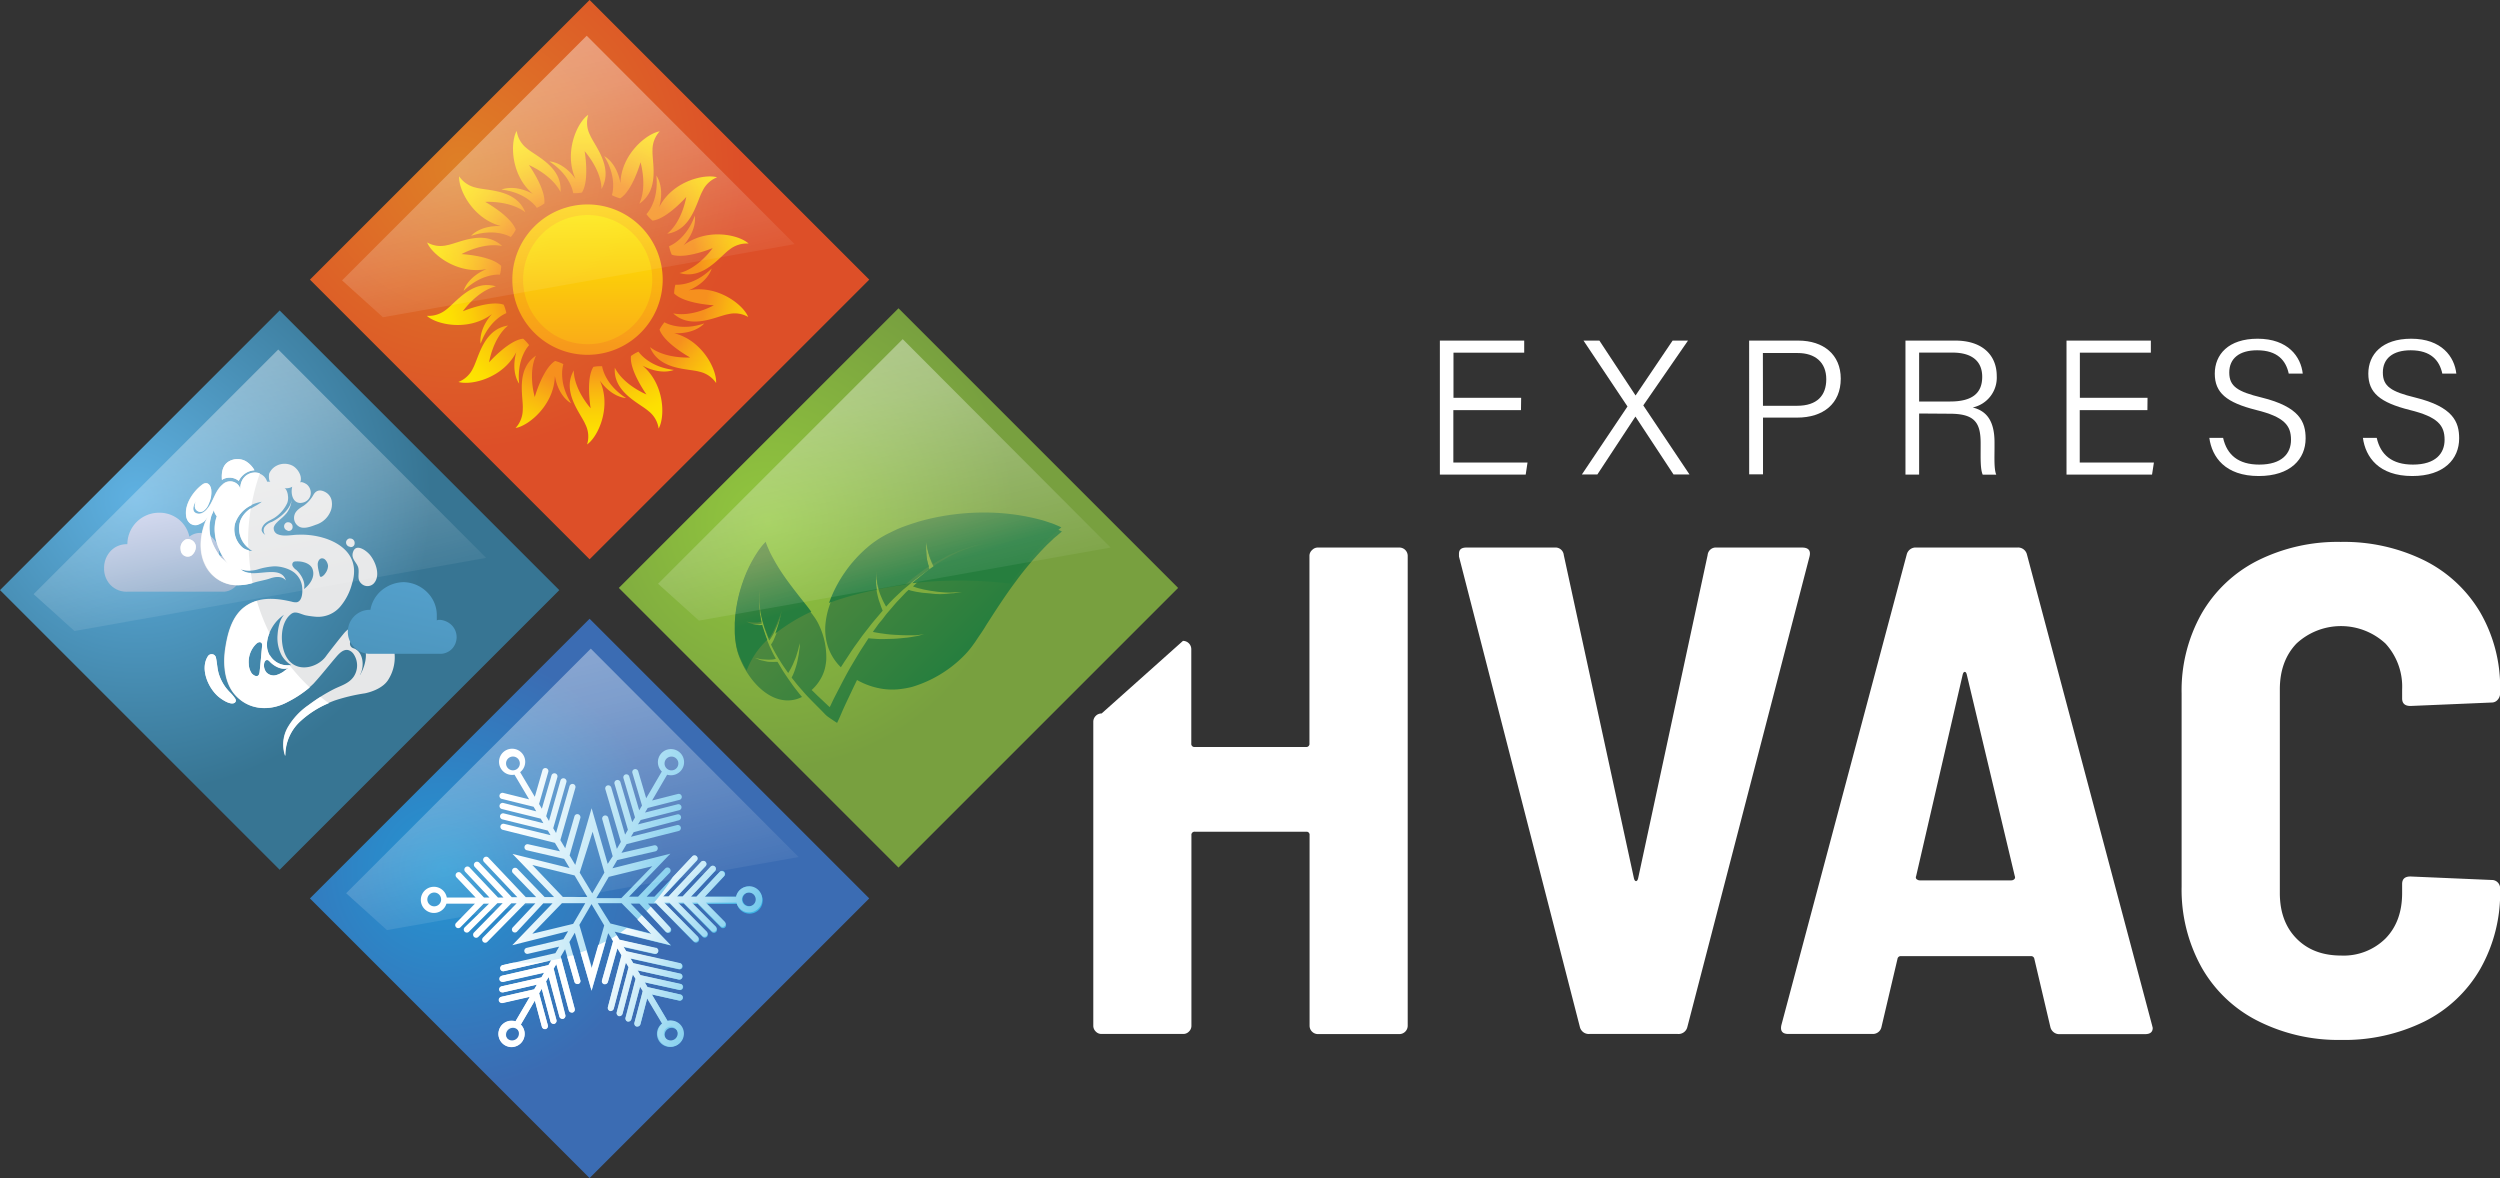
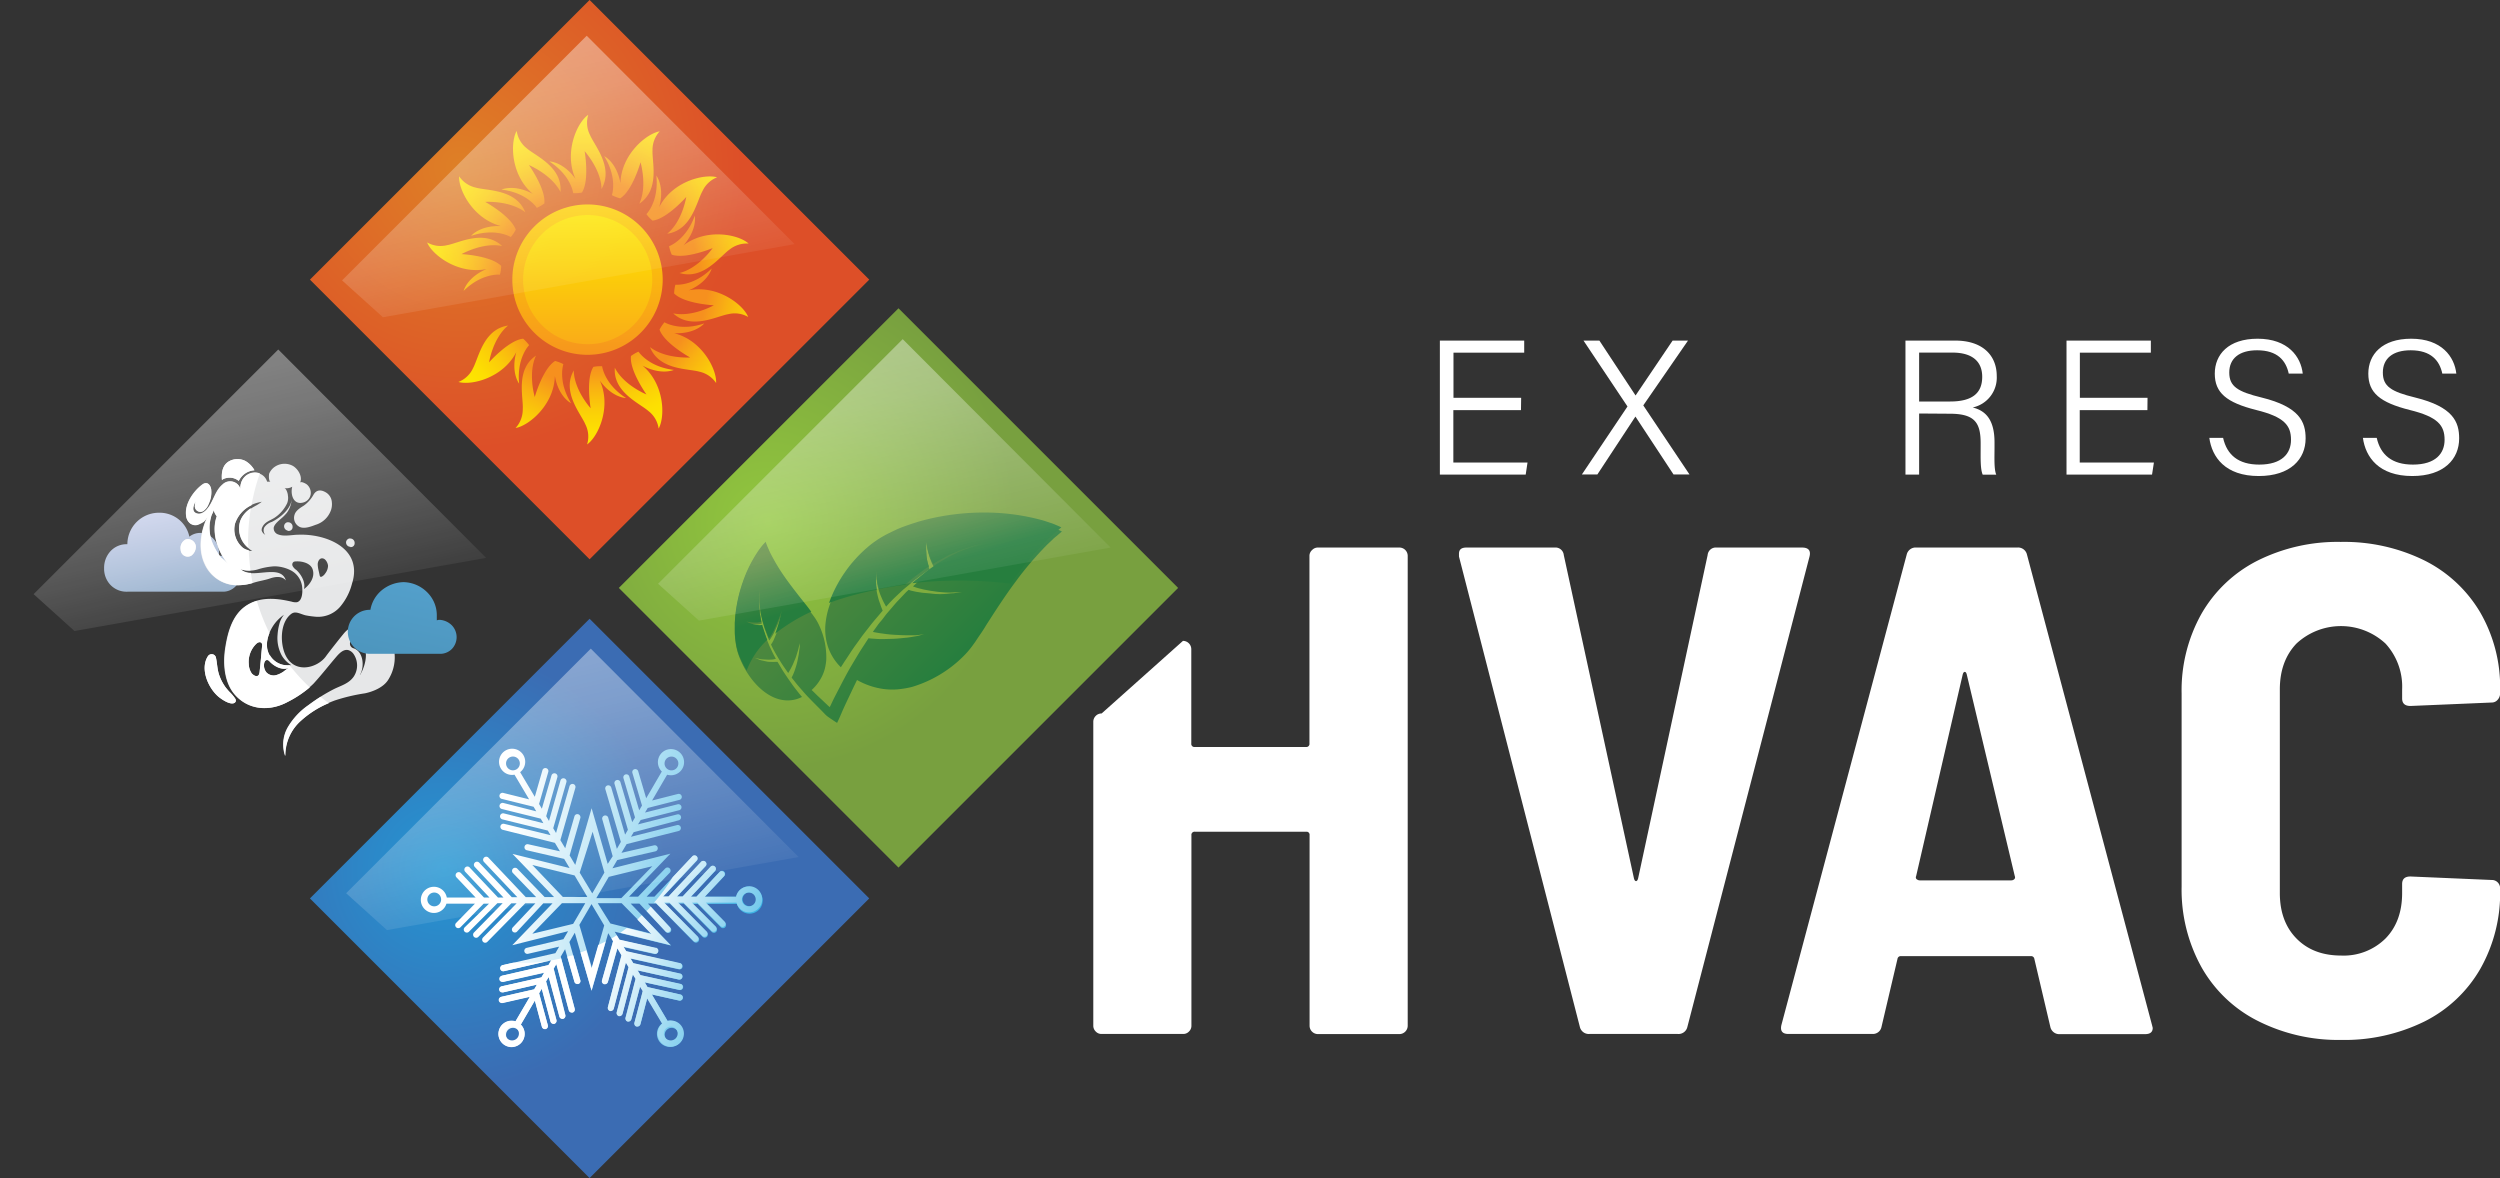
<svg xmlns="http://www.w3.org/2000/svg" xmlns:xlink="http://www.w3.org/1999/xlink" id="Layer_1" data-name="Layer 1" viewBox="0 0 572.97 270">
  <rect x="0" y="0" width="572.97" height="270" fill="#333333" stroke="none" />
  <defs>
    <style>.cls-1{fill:url(#radial-gradient);}.cls-2{fill:url(#radial-gradient-2);}.cls-3{fill:url(#radial-gradient-3);}.cls-4{fill:url(#radial-gradient-4);}.cls-5{fill:#fff;}.cls-6{fill:url(#linear-gradient);}.cls-7{fill:url(#linear-gradient-2);}.cls-8{fill:url(#linear-gradient-3);}.cls-9{fill:url(#linear-gradient-4);}.cls-10{fill:url(#linear-gradient-5);}.cls-11{fill:url(#linear-gradient-6);}.cls-12{fill:url(#linear-gradient-7);}.cls-13{fill:url(#linear-gradient-8);}.cls-14{fill:url(#linear-gradient-9);}.cls-15{fill:url(#linear-gradient-10);}.cls-16{fill:url(#linear-gradient-11);}.cls-17{fill:url(#linear-gradient-12);}.cls-18{fill:url(#linear-gradient-13);}.cls-19{fill:url(#linear-gradient-14);}.cls-20{fill:url(#linear-gradient-15);}.cls-21{fill:url(#linear-gradient-16);}.cls-22{fill:url(#linear-gradient-17);}.cls-23{fill:url(#linear-gradient-18);}.cls-24{fill:url(#linear-gradient-19);}.cls-25{fill:#e6e7e8;}.cls-26{fill:url(#linear-gradient-20);}.cls-27{fill:url(#linear-gradient-21);}.cls-28{fill:url(#linear-gradient-22);}.cls-29{fill:url(#linear-gradient-23);}.cls-30{fill:url(#linear-gradient-24);}.cls-31{fill:url(#linear-gradient-25);}.cls-32{fill:url(#linear-gradient-26);}.cls-33{fill:url(#linear-gradient-27);}.cls-34{fill:url(#linear-gradient-28);}.cls-35{fill:url(#linear-gradient-29);}.cls-36{fill:url(#linear-gradient-30);}.cls-37{fill:url(#linear-gradient-31);}.cls-38{fill:url(#linear-gradient-32);}.cls-39{fill:url(#linear-gradient-33);}</style>
    <radialGradient id="radial-gradient" cx="101.4" cy="-635.51" r="50.57" gradientTransform="matrix(0.71, 0.71, 0.71, -0.71, 495.48, -345.55)" gradientUnits="userSpaceOnUse">
      <stop offset="0" stop-color="#2496d3" />
      <stop offset="1" stop-color="#3b6cb3" />
    </radialGradient>
    <radialGradient id="radial-gradient-2" cx="31.14" cy="-550.84" r="67.31" gradientTransform="matrix(0.71, 0.71, 0.71, -0.71, 424.72, -316.02)" gradientUnits="userSpaceOnUse">
      <stop offset="0" stop-color="#5fb1e2" />
      <stop offset="1" stop-color="#377593" />
    </radialGradient>
    <radialGradient id="radial-gradient-3" cx="175.27" cy="-556.25" r="56.58" gradientTransform="matrix(0.71, 0.71, 0.71, -0.71, 465.9, -416.45)" gradientUnits="userSpaceOnUse">
      <stop offset="0" stop-color="#92c73e" />
      <stop offset="1" stop-color="#78a03f" />
    </radialGradient>
    <radialGradient id="radial-gradient-4" cx="105" cy="-475.17" r="64.38" gradientTransform="matrix(0.71, 0.71, 0.71, -0.71, 395.2, -387.08)" gradientUnits="userSpaceOnUse">
      <stop offset="0" stop-color="#de8026" />
      <stop offset="1" stop-color="#dd4f28" />
    </radialGradient>
    <linearGradient id="linear-gradient" x1="134.65" y1="-485.71" x2="134.65" y2="-520.1" gradientTransform="matrix(1, 0, 0, -1, 0, -438.84)" gradientUnits="userSpaceOnUse">
      <stop offset="0" stop-color="#fdd106" />
      <stop offset="0.34" stop-color="#fbc00c" />
      <stop offset="1" stop-color="#f7961d" />
    </linearGradient>
    <linearGradient id="linear-gradient-2" x1="134.69" y1="-488.14" x2="134.69" y2="-517.74" gradientTransform="matrix(1, 0, 0, -1, 0, -438.84)" gradientUnits="userSpaceOnUse">
      <stop offset="0" stop-color="#fde500" />
      <stop offset="0.35" stop-color="#fcd407" />
      <stop offset="1" stop-color="#faac18" />
    </linearGradient>
    <linearGradient id="linear-gradient-3" x1="132.33" y1="-465.16" x2="132.33" y2="-483.1" gradientTransform="matrix(1, 0, 0, -1, 0, -438.84)" gradientUnits="userSpaceOnUse">
      <stop offset="0" stop-color="#fde500" />
      <stop offset="0.19" stop-color="#fddf02" />
      <stop offset="0.44" stop-color="#fbce08" />
      <stop offset="0.72" stop-color="#f9b212" />
      <stop offset="1" stop-color="#f6901e" />
    </linearGradient>
    <linearGradient id="linear-gradient-4" x1="1299.8" y1="-527.5" x2="1299.8" y2="-545.42" gradientTransform="matrix(-1, 0, 0, 1, 1436.84, 629.36)" xlink:href="#linear-gradient-3" />
    <linearGradient id="linear-gradient-5" x1="165.08" y1="-203.1" x2="165.08" y2="-221.03" gradientTransform="matrix(0.9, -0.43, -0.43, -0.9, -120.64, -80.2)" xlink:href="#linear-gradient-3" />
    <linearGradient id="linear-gradient-6" x1="1266.49" y1="-789.15" x2="1266.49" y2="-807.08" gradientTransform="matrix(-0.9, 0.43, 0.43, 0.9, 1636.63, 258.6)" xlink:href="#linear-gradient-3" />
    <linearGradient id="linear-gradient-7" x1="309.15" y1="18.43" x2="309.15" y2="0.5" gradientTransform="matrix(0.62, -0.78, -0.78, -0.62, -74.65, 295.59)" xlink:href="#linear-gradient-3" />
    <linearGradient id="linear-gradient-8" x1="1123.71" y1="-1010.99" x2="1123.71" y2="-1028.91" gradientTransform="matrix(-0.62, 0.78, 0.78, 0.62, 1656.7, -162.45)" xlink:href="#linear-gradient-3" />
    <linearGradient id="linear-gradient-9" x1="534.26" y1="155.55" x2="534.26" y2="137.62" gradientTransform="matrix(0.22, -0.97, -0.97, -0.22, 129.99, 613.46)" xlink:href="#linear-gradient-3" />
    <linearGradient id="linear-gradient-10" x1="898.15" y1="-1148.73" x2="898.15" y2="-1166.66" gradientTransform="matrix(-0.22, 0.97, 0.97, 0.22, 1491.94, -549.75)" xlink:href="#linear-gradient-3" />
    <linearGradient id="linear-gradient-11" x1="797.2" y1="181.8" x2="797.2" y2="163.87" gradientTransform="matrix(-0.22, -0.97, -0.97, 0.22, 452.97, 811.57)" xlink:href="#linear-gradient-3" />
    <linearGradient id="linear-gradient-12" x1="635.6" y1="-1174.68" x2="635.6" y2="-1192.6" gradientTransform="matrix(0.22, 0.97, 0.97, -0.22, 1174.76, -827.73)" xlink:href="#linear-gradient-3" />
    <linearGradient id="linear-gradient-13" x1="1044.71" y1="91.12" x2="1044.71" y2="73.2" gradientTransform="matrix(-0.62, -0.78, -0.78, 0.62, 829.17, 849.54)" xlink:href="#linear-gradient-3" />
    <linearGradient id="linear-gradient-14" x1="387.24" y1="-1084.3" x2="387.24" y2="-1102.23" gradientTransform="matrix(0.62, 0.78, 0.78, -0.62, 769.14, -940.17)" xlink:href="#linear-gradient-3" />
    <linearGradient id="linear-gradient-15" x1="1228.69" y1="-97.55" x2="1228.69" y2="-115.47" gradientTransform="matrix(-0.9, -0.43, -0.43, 0.9, 1185.18, 720.05)" xlink:href="#linear-gradient-3" />
    <linearGradient id="linear-gradient-16" x1="202.81" y1="-894.69" x2="202.81" y2="-912.62" gradientTransform="matrix(0.9, 0.43, 0.43, -0.9, 354.3, -865.01)" xlink:href="#linear-gradient-3" />
    <linearGradient id="linear-gradient-17" x1="115.75" y1="-642.92" x2="181.73" y2="-648.55" gradientTransform="matrix(1, 0, 0, -1, 0, -438.84)" gradientUnits="userSpaceOnUse">
      <stop offset="0" stop-color="#fff" />
      <stop offset="1" stop-color="#1ea8e0" />
    </linearGradient>
    <linearGradient id="linear-gradient-18" x1="184.49" y1="-554.32" x2="220.01" y2="-589.84" gradientTransform="matrix(1, 0, 0, -1, 0, -438.84)" gradientUnits="userSpaceOnUse">
      <stop offset="0" stop-color="#5e8c3e" />
      <stop offset="1" stop-color="#267e3e" />
    </linearGradient>
    <linearGradient id="linear-gradient-19" x1="37.1" y1="-556.13" x2="46.71" y2="-610.77" gradientTransform="matrix(1, 0, 0, -1, 0, -438.84)" gradientUnits="userSpaceOnUse">
      <stop offset="0" stop-color="#c4cce8" />
      <stop offset="1" stop-color="#377593" />
    </linearGradient>
    <linearGradient id="linear-gradient-20" x1="101.38" y1="-541.13" x2="78.41" y2="-648.33" gradientTransform="matrix(1, 0, 0, -1, 0, -438.84)" xlink:href="#radial-gradient-2" />
    <linearGradient id="linear-gradient-21" x1="212.36" y1="-554.53" x2="216.56" y2="-568.04" xlink:href="#linear-gradient-18" />
    <linearGradient id="linear-gradient-22" x1="172.32" y1="-566.99" x2="176.53" y2="-580.5" xlink:href="#linear-gradient-18" />
    <linearGradient id="linear-gradient-23" x1="137.75" y1="-660.48" x2="178.95" y2="-678.95" xlink:href="#linear-gradient-17" />
    <linearGradient id="linear-gradient-24" x1="142.58" y1="-649.68" x2="183.8" y2="-668.15" xlink:href="#linear-gradient-17" />
    <linearGradient id="linear-gradient-25" x1="136.53" y1="-663.2" x2="177.74" y2="-681.66" xlink:href="#linear-gradient-17" />
    <linearGradient id="linear-gradient-26" x1="132.17" y1="-672.92" x2="173.38" y2="-691.38" xlink:href="#linear-gradient-17" />
    <linearGradient id="linear-gradient-27" x1="137.53" y1="-660.96" x2="178.74" y2="-679.43" xlink:href="#linear-gradient-17" />
    <linearGradient id="linear-gradient-28" x1="144.02" y1="-646.47" x2="185.24" y2="-664.93" xlink:href="#linear-gradient-17" />
    <linearGradient id="linear-gradient-29" x1="147.19" y1="-639.4" x2="188.4" y2="-657.87" xlink:href="#linear-gradient-17" />
    <linearGradient id="linear-gradient-30" x1="47.54" y1="-520.37" x2="66.06" y2="-598.16" gradientTransform="matrix(1, 0, 0, -1, 0, -438.84)" gradientUnits="userSpaceOnUse">
      <stop offset="0.01" stop-color="#fff" stop-opacity="0.4" />
      <stop offset="0.19" stop-color="#fff" stop-opacity="0.34" />
      <stop offset="0.54" stop-color="#fff" stop-opacity="0.17" />
      <stop offset="0.86" stop-color="#fff" stop-opacity="0" />
    </linearGradient>
    <linearGradient id="linear-gradient-31" x1="118.23" y1="-448.46" x2="136.75" y2="-526.25" xlink:href="#linear-gradient-30" />
    <linearGradient id="linear-gradient-32" x1="190.65" y1="-518" x2="209.18" y2="-595.79" xlink:href="#linear-gradient-30" />
    <linearGradient id="linear-gradient-33" x1="119.16" y1="-588.93" x2="137.68" y2="-666.72" xlink:href="#linear-gradient-30" />
  </defs>
  <rect class="cls-1" x="89.8" y="160.59" width="90.64" height="90.64" transform="translate(-106.02 155.85) rotate(-45)" />
-   <rect class="cls-2" x="18.77" y="89.93" width="90.64" height="90.64" transform="translate(-76.86 84.93) rotate(-45)" />
  <rect class="cls-3" x="160.6" y="89.43" width="90.64" height="90.64" transform="translate(-34.97 185.07) rotate(-45)" />
  <rect class="cls-4" x="89.81" y="18.77" width="90.64" height="90.64" transform="translate(-5.74 114.32) rotate(-45)" />
  <path class="cls-5" d="M348.59,94h-15.5v12h17l-.42,2.78H330V78.06h19.33v2.77H333.12V91.17h15.51Z" />
  <path class="cls-5" d="M383.55,108.74l-8.73-13.27h0l-8.72,13.27h-3.55L373,93.16l-10.08-15.1h3.64l8.29,12.58h0l8.49-12.58h3.53L376.62,92.91l10.59,15.83Z" />
-   <path class="cls-5" d="M400.88,78.06h11.27c5.77,0,9.73,3.21,9.73,8.72,0,5.73-4,8.93-10,8.93h-7.82v13h-3.17ZM404.05,93h7.81c4.62,0,6.7-2.37,6.7-6.09,0-3.94-2.64-6-6.53-6h-8Z" />
  <path class="cls-5" d="M439.84,94.77v14h-3.13V78.06h11.44c6.17,0,9.48,3.33,9.48,8.12a7,7,0,0,1-5.51,7.21c2.86.71,5,2.68,5,8v1.24c0,2.13-.14,4.93.4,6.16h-3.11c-.56-1.32-.47-3.75-.47-6.49v-.73c0-4.73-1.38-6.75-7.08-6.75Zm0-2.75h7.09c5.07,0,7.37-1.89,7.37-5.66,0-3.54-2.31-5.55-6.81-5.55h-7.65Z" />
  <path class="cls-5" d="M492.16,94H476.65v12h17l-.43,2.78h-19.6V78.06h19.33v2.77H476.68V91.17h15.51Z" />
  <path class="cls-5" d="M509.51,100.36c.87,3.9,3.51,6.12,8.28,6.12,5.24,0,7.28-2.58,7.28-5.68,0-3.3-1.53-5.25-8-6.84-6.81-1.72-9.47-3.95-9.47-8.33s3.12-8,9.82-8c7,0,9.92,4.16,10.34,8h-3.21c-.64-3-2.58-5.35-7.25-5.35-4.11,0-6.38,1.9-6.38,5.09s1.89,4.39,7.42,5.74c8.68,2.14,10.08,5.57,10.08,9.37,0,4.71-3.45,8.62-10.75,8.62-7.69,0-10.72-4.35-11.32-8.74Z" />
  <path class="cls-5" d="M544.72,100.36c.87,3.9,3.51,6.12,8.28,6.12,5.24,0,7.27-2.58,7.27-5.68,0-3.3-1.52-5.25-8-6.84-6.82-1.72-9.48-3.95-9.48-8.33s3.13-8,9.83-8c7,0,9.92,4.16,10.34,8h-3.21c-.64-3-2.59-5.35-7.25-5.35-4.11,0-6.38,1.9-6.38,5.09s1.89,4.39,7.42,5.74c8.68,2.14,10.07,5.57,10.07,9.37,0,4.71-3.45,8.62-10.74,8.62-7.69,0-10.72-4.35-11.32-8.74Z" />
  <path class="cls-5" d="M300.73,126.05a1.8,1.8,0,0,1,1.35-.56h18.63a1.91,1.91,0,0,1,1.92,1.91V235.09a1.92,1.92,0,0,1-1.92,1.91H302.05a1.92,1.92,0,0,1-1.91-1.91h0V191.43a.71.71,0,0,0-.59-.81H273.87a.73.73,0,0,0-.81.6.74.74,0,0,0,0,.21v43.63a1.8,1.8,0,0,1-.56,1.35,1.77,1.77,0,0,1-1.35.56H252.48a1.77,1.77,0,0,1-1.35-.56,1.84,1.84,0,0,1-.56-1.35V165.43a1.87,1.87,0,0,1,.56-1.35,1.8,1.8,0,0,1,1.35-.56l18.64-16.64a1.91,1.91,0,0,1,1.91,1.91h0V170.4a.71.71,0,0,0,.6.8.67.67,0,0,0,.2,0h25.48a.71.71,0,0,0,.8-.6.67.67,0,0,0,0-.2v-43A1.79,1.79,0,0,1,300.73,126.05Z" />
  <path class="cls-5" d="M362.09,235.38,334.38,127.55v-.63c0-1,.58-1.43,1.72-1.43h20.23a1.91,1.91,0,0,1,2.07,1.72l16.08,74.09c.11.42.27.64.48.64s.37-.22.48-.64l15.93-74.09a1.89,1.89,0,0,1,2.07-1.72H413c1.48,0,2.06.69,1.72,2.06l-28,107.83a2.08,2.08,0,0,1-2.23,1.59H364.32A2.1,2.1,0,0,1,362.09,235.38Z" />
  <path class="cls-5" d="M469.92,235.38l-3.67-15.61a.75.75,0,0,0-.79-.64H435.67a.75.75,0,0,0-.79.64l-3.67,15.61a2,2,0,0,1-2.07,1.59H409.87c-1.38,0-1.91-.69-1.59-2.06L437,127.08a2.1,2.1,0,0,1,2.23-1.59h23.09a2.09,2.09,0,0,1,2.23,1.59l28.67,107.86.16.64c0,.95-.59,1.43-1.73,1.43H472.17A2.1,2.1,0,0,1,469.92,235.38Zm-30.58-33.84a1,1,0,0,0,.63.23h21a1,1,0,0,0,.64-.23.6.6,0,0,0,.16-.72l-11-46.19c-.1-.42-.26-.64-.47-.64s-.38.22-.48.64l-10.67,46.19a.58.58,0,0,0,.16.72Z" />
  <path class="cls-5" d="M517.38,233.94a30.62,30.62,0,0,1-12.82-12.26A36.65,36.65,0,0,1,500,203.21V158.93a35.89,35.89,0,0,1,4.54-18.24,30.85,30.85,0,0,1,12.82-12.18,41,41,0,0,1,19.11-4.31,41.64,41.64,0,0,1,19.12,4.22,30.81,30.81,0,0,1,12.81,11.87A34.23,34.23,0,0,1,573,158.14v.79a2.23,2.23,0,0,1-.56,1.44,1.75,1.75,0,0,1-1.36.64l-18.63.79c-1.28,0-1.91-.59-1.91-1.72V158a14.59,14.59,0,0,0-3.82-10.51,15,15,0,0,0-20.39,0q-3.82,4-3.82,10.51v46.67q0,6.54,3.82,10.43t10.19,3.9a13.64,13.64,0,0,0,10.2-3.9q3.82-3.9,3.82-10.43V202.6c0-1.15.63-1.72,1.91-1.72l18.63.8a1.87,1.87,0,0,1,1.36.55,1.9,1.9,0,0,1,.56,1.35v.48a35.16,35.16,0,0,1-4.55,18,30.47,30.47,0,0,1-12.81,12.06,41.51,41.51,0,0,1-19.12,4.22A40.87,40.87,0,0,1,517.38,233.94Z" />
  <path class="cls-6" d="M151.88,64.09a17.23,17.23,0,1,1-17.23-17.23A17.22,17.22,0,0,1,151.88,64.09Z" />
  <path class="cls-7" d="M149.49,64.09a14.8,14.8,0,1,1-14.8-14.8,14.81,14.81,0,0,1,14.8,14.8Z" />
  <path class="cls-8" d="M135.2,30.89a6.1,6.1,0,0,1-.38-4.57C132.29,28,129.16,34.93,131.9,41c-2.91-4-6-4-6-4,5,3.22,5.47,7.28,5.47,7.28a9,9,0,0,0,2-.15c1.79-2.79.62-9.48.62-9.48s3.79,4.16,3.87,8.67C140.71,38.33,136.22,33.35,135.2,30.89Z" />
  <path class="cls-9" d="M134.17,97.29a6.09,6.09,0,0,1,.38,4.57c2.53-1.72,5.67-8.61,2.92-14.64,2.91,4,6,4,6,4-5-3.22-5.47-7.29-5.47-7.29a9,9,0,0,0-2,.15c-1.8,2.8-.63,9.48-.63,9.48s-3.79-4.15-3.87-8.66C128.67,89.86,133.15,94.81,134.17,97.29Z" />
  <path class="cls-10" d="M120.74,34a6.17,6.17,0,0,1-2.32-4c-1.52,2.68-1.37,10.21,3.72,14.45-4.31-2.32-7.19-1-7.19-1,5.89.72,8.09,4.19,8.09,4.19a9.28,9.28,0,0,0,1.72-1c.39-3.29-3.54-8.81-3.54-8.81S126.43,40,128.46,44C128.93,38.26,122.75,35.75,120.74,34Z" />
  <path class="cls-11" d="M148.63,94.22a6.11,6.11,0,0,1,2.32,4c1.52-2.68,1.38-10.2-3.71-14.44,4.31,2.31,7.19,1,7.19,1-5.9-.73-8.09-4.19-8.09-4.19a9.09,9.09,0,0,0-1.73,1c-.39,3.29,3.55,8.81,3.55,8.81s-5.22-2.11-7.25-6.13C140.49,89.92,146.63,92.43,148.63,94.22Z" />
  <path class="cls-12" d="M109.05,43a6.27,6.27,0,0,1-3.82-2.59c-.19,3.08,3.2,9.79,9.63,11.41-4.92-.21-6.89,2.24-6.89,2.24,5.63-1.91,9.1.27,9.1.27a9.55,9.55,0,0,0,1.14-1.68c-1.08-3.11-7-6.38-7-6.38s5.6-.37,9.18,2.38C118.29,43.32,111.64,43.74,109.05,43Z" />
  <path class="cls-13" d="M160.3,85.19a6.19,6.19,0,0,1,3.82,2.59c.2-3.09-3.19-9.8-9.62-11.41,4.91.21,6.9-2.24,6.9-2.24-5.63,1.9-9.11-.27-9.11-.27a9,9,0,0,0-1.13,1.68c1.07,3.13,7,6.39,7,6.39s-5.6.37-9.19-2.38C151.08,84.87,157.72,84.44,160.3,85.19Z" />
  <path class="cls-14" d="M102.43,56.2a6.17,6.17,0,0,1-4.54-.64c1.16,2.86,7.12,7.43,13.62,6.1-4.53,1.94-5.25,5-5.25,5,4.25-4.16,8.32-3.71,8.32-3.71a8.55,8.55,0,0,0,.29-2c-2.32-2.36-9.08-2.71-9.08-2.71s4.89-2.78,9.3-1.85C110.9,52.48,105.09,55.75,102.43,56.2Z" />
  <path class="cls-15" d="M166.94,72a6.12,6.12,0,0,1,4.54.65c-1.15-2.87-7.12-7.44-13.61-6.11,4.52-1.94,5.24-5,5.24-5-4.25,4.16-8.32,3.71-8.32,3.71a9.11,9.11,0,0,0-.29,2c2.32,2.37,9.09,2.72,9.09,2.72s-4.89,2.77-9.31,1.85C158.47,75.7,164.28,72.43,166.94,72Z" />
-   <path class="cls-16" d="M102.21,71a6.43,6.43,0,0,1-4.38,1.39c2.29,2.07,9.64,3.6,14.92-.41-3.23,3.71-2.59,6.79-2.59,6.79,2-5.59,5.89-7,5.89-7a9.31,9.31,0,0,0-.61-1.94c-3.12-1.11-9.36,1.51-9.36,1.51s3.2-4.62,7.58-5.71C108.22,64,104.4,69.43,102.21,71Z" />
  <path class="cls-17" d="M167.19,57.2a6.38,6.38,0,0,1,4.38-1.38c-2.28-2.08-9.65-3.61-14.91.41,3.22-3.72,2.58-6.8,2.58-6.8-2,5.59-5.89,7-5.89,7a9.2,9.2,0,0,0,.6,1.93c3.13,1.12,9.38-1.5,9.38-1.5s-3.21,4.62-7.59,5.71C161.16,64.23,165,58.75,167.19,57.2Z" />
  <path class="cls-18" d="M108.41,84.39a6.16,6.16,0,0,1-3.34,3.15c3,.86,10.25-.93,13.26-6.84-1.29,4.75.65,7.22.65,7.22-.6-5.91,2.29-8.82,2.29-8.82a9.68,9.68,0,0,0-1.38-1.48c-3.3.35-7.8,5.42-7.8,5.42s.86-5.55,4.36-8.43C110.78,75.45,109.71,82,108.41,84.39Z" />
  <path class="cls-19" d="M161,43.8a6.15,6.15,0,0,1,3.35-3.16c-3-.86-10.26.93-13.27,6.84,1.3-4.74-.65-7.22-.65-7.22.61,5.92-2.28,8.82-2.28,8.82a9.21,9.21,0,0,0,1.38,1.48c3.3-.34,7.75-5.42,7.75-5.42s-.86,5.55-4.36,8.43C158.58,52.73,159.66,46.15,161,43.8Z" />
  <path class="cls-20" d="M119.81,93.78a6.28,6.28,0,0,1-1.64,4.31c3-.49,8.83-5.28,9-11.91.86,4.84,3.71,6.22,3.71,6.22-3.1-5.06-1.76-8.94-1.76-8.94a9,9,0,0,0-1.89-.73c-2.82,1.72-4.67,8.26-4.67,8.26s-1.61-5.38.28-9.48C118.09,84.69,120,91.07,119.81,93.78Z" />
  <path class="cls-21" d="M149.55,34.41a6.22,6.22,0,0,1,1.65-4.31c-3,.49-8.84,5.29-9,11.91-.86-4.84-3.72-6.22-3.72-6.22,3.11,5.06,1.76,8.94,1.76,8.94a9.24,9.24,0,0,0,1.89.73c2.83-1.72,4.67-8.26,4.67-8.26s1.61,5.38-.27,9.48C151.29,43.49,149.4,37.09,149.55,34.41Z" />
  <path class="cls-22" d="M171.64,203.15a3,3,0,0,0-2.92,2.37h-7.18l4.42-4.71a.7.7,0,1,0-.94-1.05l-.08.08-5.33,5.69h-1.26l5.51-5.88a.7.7,0,1,0-1-1l-6.41,6.84h-1.29l6.6-7a.71.71,0,0,0-.11-1,.7.7,0,0,0-.91,0l-7.52,8H152l7.69-8.2a.72.72,0,0,0,0-1h0a.7.7,0,0,0-1,0h0L150,205.5h-1.79l5.24-5.43a.71.71,0,0,0,.07-1,.69.69,0,0,0-1-.07l-.09.08-6.18,6.42h-2.07l9.47-9.85L140.36,199l1.1-1.88,8.74-2a.72.72,0,0,0,.54-.85.7.7,0,0,0-.85-.53l-7.46,1.72,1.18-2,11.91-3a.7.7,0,1,0-.34-1.36h0l-10.57,2.68.62-1.05L155.56,188a.7.7,0,0,0,.52-.84v0a.7.7,0,0,0-.86-.51h0l-9,2.29.61-1,8.83-2.25a.69.69,0,0,0,.51-.85.71.71,0,0,0-.85-.51h0l-7.49,1.9.62-1.05,7.28-1.86a.7.7,0,0,0,.51-.85.71.71,0,0,0-.85-.51l-5.94,1.51,3.45-5.92a2.8,2.8,0,0,0,.86.13,3,3,0,1,0-2.08-.86l-3.58,6.13-1.83-6.19a.71.71,0,0,0-.86-.47.68.68,0,0,0-.47.86l2.2,7.47-.64,1.09-2.28-7.75a.69.69,0,1,0-1.33.39l2.65,9-.64,1.08-2.73-9.25a.71.71,0,0,0-1.35.4l3.09,10.6-.64,1.1-3.18-10.79a.7.7,0,0,0-1.35.4l3.55,12.06-.91,1.6-2-7.21a.71.71,0,0,0-1.36.38l2.4,8.52L139.28,198l-3.69-12.77-3.75,13-1.29-2.18,2.47-8.62a.72.72,0,0,0-.56-.83.7.7,0,0,0-.79.44l-2.13,7.36-1.11-1.85,3.44-12a.69.69,0,0,0-.48-.86h0a.71.71,0,0,0-.86.48l-3.09,10.74-.65-1.09,3-10.48a.71.71,0,1,0-1.36-.38h0l-2.61,9.19-.64-1.09,2.58-9a.7.7,0,0,0-.56-.82.7.7,0,0,0-.79.43l-2.22,7.68-.64-1.09,2.13-7.41a.7.7,0,0,0-1.34-.38l-1.77,6.15-3.36-5.65a3,3,0,1,0-4.18-.5,2.94,2.94,0,0,0,2.35,1.13,3.29,3.29,0,0,0,.54-.05l3.35,5.65-6-1.49a.71.71,0,0,0-.34,1.37h0l7.36,1.82.62,1.05-7.55-1.92a.72.72,0,0,0-.86.52.7.7,0,0,0,.51.86h0l8.91,2.21.62,1.05-9.1-2.26a.71.71,0,0,0-.83.57.72.72,0,0,0,.49.8l10.46,2.58.62,1.05-10.67-2.61a.7.7,0,0,0-.82.56.72.72,0,0,0,.49.81l12,3,1.15,1.94L121,193.48a.71.71,0,0,0-.79.61.69.69,0,0,0,.47.76l8.62,2,1.25,2.1-13.08-3.24,9.52,9.89h-2.16l-6.22-6.45a.71.71,0,0,0-1-.11.72.72,0,0,0-.1,1l.09.09,5.28,5.48H120.5l-8.61-9.1a.71.71,0,0,0-1,1l7.68,8.12H117.3l-7.48-7.93a.7.7,0,0,0-1,0h0a.7.7,0,0,0,0,1h0l6.57,7h-1.26l-6.39-6.77a.71.71,0,1,0-1.11.87l.08.09,5.48,5.82h-1.26l-5.3-5.62a.7.7,0,0,0-1,0h0a.7.7,0,0,0,0,1h0L109,205.7h-6.6a3,3,0,1,0-.08,1.41h6.53l-4.31,4.41a.7.7,0,0,0,0,1h0a.66.66,0,0,0,.49.2.7.7,0,0,0,.5-.2l5.32-5.41h1.22l-5.57,5.43a.7.7,0,0,0,.5,1.2.68.68,0,0,0,.5-.22L114,207h1.21l-6.58,6.72a.72.72,0,0,0,0,1h0a.7.7,0,0,0,1,0l7.55-7.68h1.22l-7.69,7.82a.71.71,0,0,0,0,1h0a.69.69,0,0,0,.49.21.72.72,0,0,0,.5-.22l8.67-8.81h2.33l-5.17,5.5a.71.71,0,0,0,0,1,.67.67,0,0,0,.47.18.63.63,0,0,0,.51-.22l6-6.46h2.12l-9.22,9.59,12.79-3.21-1.07,1.83-8.47,2a.7.7,0,0,0,.32,1.36l7.17-1.65-.86,1.49-12.18,2.79a.72.72,0,0,0-.45.9.7.7,0,0,0,.76.47l10.89-2.49-.63,1.09-10.63,2.44a.71.71,0,0,0-.63.78.72.72,0,0,0,.79.62l.15,0,9.33-2.08-.64,1.09L115,226.05a.71.71,0,0,0,.32,1.37l7.75-1.78-.64,1.09-7.53,1.72a.71.71,0,0,0-.44.9.7.7,0,0,0,.76.47l6.24-1.42-3.31,5.65a3.14,3.14,0,0,0-.86-.13,3,3,0,1,0,2.07.87l3.23-5.52,1.6,6a.71.71,0,0,0,.68.53h.19a.71.71,0,0,0,.49-.87l-2-7.32.62-1.05,2,7.51a.71.71,0,0,0,.68.53h.19a.71.71,0,0,0,.5-.85h0l-2.38-8.87.62-1,2.44,9.06a.7.7,0,0,0,.68.52h.18a.71.71,0,0,0,.5-.86L126.9,222l.61-1.05,2.85,10.59a.72.72,0,0,0,.69.52h.18a.71.71,0,0,0,.5-.86l-3.22-11.94,1-1.72,2.15,7.47a.69.69,0,0,0,.67.52h.2a.7.7,0,0,0,.48-.86l-2.51-8.77,1.24-2.13,3.85,13.32,3.81-13.22,1.09,1.82L138,224.6a.7.7,0,0,0,.49.86h.19a.7.7,0,0,0,.67-.5l2.17-7.71.95,1.6-3.13,11.89a.7.7,0,0,0,.5.86H140a.71.71,0,0,0,.68-.53l2.77-10.54.63,1.05-2.73,10.34a.71.71,0,0,0,.51.86H142a.71.71,0,0,0,.68-.53l2.37-9,.63,1-2.32,8.93a.72.72,0,0,0,.5.86h.19a.72.72,0,0,0,.68-.53l2-7.46.62,1-1.91,7.27a.71.71,0,0,0,.5.86h.18a.71.71,0,0,0,.68-.53l1.56-5.92,3.44,5.79A3,3,0,1,0,153,234l-3.6-6.07,6.31,1.41a.71.71,0,0,0,.31-1.38h0l-7.61-1.72-.64-1.09,7.86,1.73a.72.72,0,0,0,.9-.44.71.71,0,0,0-.44-.9.4.4,0,0,0-.15,0l-9.16-2.05-.64-1.08,9.41,2.09a.71.71,0,0,0,.47-1.33l-.15,0-10.72-2.38-.64-1.09,11,2.44a.71.71,0,0,0,.9-.44.72.72,0,0,0-.44-.9l-.15,0-12.27-2.73-.62-1,7,1.57a.69.69,0,0,0,.85-.49v0a.7.7,0,0,0-.51-.86h0l-8.26-1.86-1.13-1.9,12.93,3.19-9.26-9.62h2l6.07,6.5a.67.67,0,0,0,.52.22.7.7,0,0,0,.51-1.18l-5.16-5.55h1.91l8.61,8.75a.71.71,0,0,0,1,0h0a.7.7,0,0,0,0-1h0l-7.66-7.76h1.16l7.52,7.62a.71.71,0,0,0,.5.21.71.71,0,0,0,.51-1.18l0,0-6.55-6.63h1.23l6.4,6.47a.68.68,0,0,0,.5.22.67.67,0,0,0,.5-.21.69.69,0,0,0,0-1h0l-5.42-5.41h1.22l5.28,5.34a.68.68,0,0,0,.5.22.71.71,0,0,0,.5-1.21l-4.3-4.35h7a3,3,0,1,0,2.88-3.77m-17.89-30a1.58,1.58,0,1,1-1.58,1.58,1.58,1.58,0,0,1,1.58-1.58h0m-37.91,1.58a1.58,1.58,0,1,1,1.58,1.57,1.58,1.58,0,0,1-1.58-1.57h0m1.58,63.75a1.58,1.58,0,1,1,1.58-1.58h0a1.58,1.58,0,0,1-1.58,1.58m37.95-1.58a1.58,1.58,0,1,1-1.58-1.58h0a1.58,1.58,0,0,1,1.58,1.58m-6-38.63-7.11,7.32h-5.73l2.85-4.87Zm-13.69-7.9,2.7,9.37-2.78,4.77L132.86,200ZM122,198.24l9.69,2.4,2.92,4.93H129Zm-22.48,9.48a1.58,1.58,0,1,1,1.58-1.58,1.58,1.58,0,0,1-1.58,1.58h0M122,214l6.79-7h5.35l-2.78,4.74Zm13.68,7.9-2.9-9.92,2.79-4.77,2.91,4.89Zm13.69-7.9-9.48-2.35L137,207h5.47Zm22.4-6.32a1.58,1.58,0,1,1,1.57-1.58,1.58,1.58,0,0,1-1.57,1.58h0" />
  <path class="cls-23" d="M240.71,120.48c-.59-.19-1.3-.45-2.05-.63a49.75,49.75,0,0,0-12.38-1.65,54.12,54.12,0,0,0-15.29,2c-1.22.36-2.42.76-3.57,1.18a31.78,31.78,0,0,0-3.27,1.44,22.9,22.9,0,0,0-5.21,3.4c-5.51,4.87-9,10.83-9.67,16.11a12.74,12.74,0,0,0,0,3.8,11.75,11.75,0,0,0,3.45,6.8c.28-.45.55-.86.86-1.35.86-1.24,1.66-2.59,2.63-3.9l1.44-2,1.56-2c.51-.68,1.07-1.34,1.63-2l1.46-1.72a.81.81,0,0,0-.09-.21c-.08-.24-.23-.55-.37-1s-.34-.9-.49-1.44-.27-1.1-.4-1.67a6.14,6.14,0,0,0-.12-.86c-.05-.27,0-.57-.06-.86a5.08,5.08,0,0,1,0-.78v-.7a8.93,8.93,0,0,1,.1-1,1.38,1.38,0,0,1,0-.4v1.43c0,.21.05.45.07.69s.09.49.13.76a5.89,5.89,0,0,0,.17.79l.24.81a15.23,15.23,0,0,0,.6,1.53,12.72,12.72,0,0,0,.62,1.29q.21.4.39.69c.38-.41.76-.86,1.14-1.22.59-.64,1.23-1.21,1.85-1.81l.92-.86,1-.82c.65-.53,1.24-1.1,1.91-1.58l1.92-1.44c.39-.29.8-.55,1.2-.79l-.25-.8a3.62,3.62,0,0,1-.13-.47l-.1-.56a8.35,8.35,0,0,1-.18-1.22c0-.4,0-.81-.07-1.18a6,6,0,0,1,0-1c0-.6.08-1,.08-1s0,.4.12,1a5.62,5.62,0,0,0,.15,1c.1.36.19.73.3,1.11a7.86,7.86,0,0,0,.38,1.06l.18.47a4,4,0,0,0,.2.42l.31.56.62-.4.94-.51c.62-.33,1.21-.67,1.79-1l1.72-.75a12.3,12.3,0,0,1,1.56-.61c1-.32,1.85-.67,2.58-.82l2.31-.54-2.28.64c-.73.18-1.56.58-2.54.93a14,14,0,0,0-1.53.68l-1.65.81c-.56.31-1.13.68-1.72,1l-.91.54-.86.63c-.59.43-1.22.86-1.83,1.32l-1.81,1.53c-.39.32-.78.68-1.16,1.05l.29.11.69.23c.27.08.57.15.87.22s.65.17,1,.23l1.09.2,1.12.16c.76.13,1.52.15,2.24.22a16,16,0,0,0,2,0l1.93-.09-1.91.29c-.58,0-1.26.11-2,.16a19.27,19.27,0,0,1-2.28,0L213.1,136l-1.12-.1a7.16,7.16,0,0,1-1.06-.12l-.94-.15-.86-.19a4.37,4.37,0,0,1-.62-.17l-.26-.09-.57.53-.86.91c-.57.62-1.18,1.21-1.73,1.86s-1.1,1.3-1.66,1.94-1,1.35-1.58,2-1,1.34-1.51,2l-.28.41h0l.78.15c.57.11,1.3.2,2,.3s1.57.18,2.39.22,1.65.09,2.42.09h2.11c.62,0,1.12-.13,1.49-.15l.56-.07-.55.14c-.35.07-.86.24-1.47.33s-1.33.25-2.11.32-1.61.17-2.45.22-1.67.06-2.45.08a19.08,19.08,0,0,1-2.18-.05l-.86-.06a6.52,6.52,0,0,1-.67-.08h0l-.16.24-1.33,2.05c-.86,1.33-1.65,2.69-2.4,3.94s-1.4,2.5-2,3.62l-1.6,3.09c-.48.92-.86,1.73-1.19,2.43l-.21.43-.44-.39-1.38-1.31-1-.93c-.41-.4-.86-.86-1.33-1.3a10.3,10.3,0,0,0,2.35-3.09,9,9,0,0,0,.7-1.9,12.69,12.69,0,0,0,.3-1.93,17.15,17.15,0,0,0-1.64-7.91,11.53,11.53,0,0,0-1.29-2.16c-.27-.4-.6-.79-.91-1.2s-.66-.86-1-1.29c-1.41-1.77-3-3.78-4.46-5.83a44.07,44.07,0,0,1-3.45-5.66c-.21-.4-.36-.75-.5-1.08s-.28-.62-.37-.86l-.27-.76s-.2.2-.56.6a8.82,8.82,0,0,0-.61.76c-.23.3-.51.66-.76,1.06a30.15,30.15,0,0,0-3.33,6.82,33.15,33.15,0,0,0-1.81,9.2v2.29a17.18,17.18,0,0,0,.2,2.15,13.64,13.64,0,0,0,1,3.66c1.72,4.12,4.51,7.29,7.42,8.68a8.18,8.18,0,0,0,2.21.72,7.24,7.24,0,0,0,2.18.06,7,7,0,0,0,2.39-.74c-.21-.24-.41-.48-.62-.74-.55-.72-1.17-1.45-1.72-2.26l-.86-1.22-.86-1.28c-.55-.81-1-1.68-1.56-2.54h-.6a4.71,4.71,0,0,1-.92,0,3.81,3.81,0,0,1-1.05-.1l-1-.22a4.14,4.14,0,0,1-.86-.29l-.81-.32.86.2a5,5,0,0,0,.86.15l1,.06a8.15,8.15,0,0,0,1,0,3.56,3.56,0,0,0,.86-.11l.29-.07c-.4-.73-.8-1.47-1.13-2.23a13.43,13.43,0,0,1-.62-1.41c-.19-.47-.41-.93-.56-1.4s-.31-.94-.45-1.39c-.1-.3-.17-.6-.24-.86h-.52a5.78,5.78,0,0,1-1.37-.17,7.94,7.94,0,0,1-1.25-.41,2.94,2.94,0,0,1-.53-.27,4,4,0,0,0,.57.14,7.69,7.69,0,0,0,1.26.13h.66a2.54,2.54,0,0,0,.54-.09,2.29,2.29,0,0,0,.37-.12h.07c-.08-.32-.15-.64-.2-.95s-.15-.86-.21-1.22c0-.79-.17-1.51-.15-2.15s0-1.2,0-1.66c.08-.91.14-1.43.14-1.43s0,.52-.07,1.43c0,.46,0,1,0,1.66s.15,1.34.25,2.11c.07.39.16.78.26,1.2a7.91,7.91,0,0,0,.32,1.25c.14.43.25.87.42,1.31l.51,1.35c.12.32.26.63.41,1,0-.06.08-.09.11-.14l.25-.36c.17-.3.39-.63.59-1s.39-.86.59-1.26c.39-.86.73-1.72,1-2.43l.39-1.13s-.1.46-.27,1.16-.41,1.63-.71,2.58c-.15.46-.29.93-.47,1.35s-.34.82-.49,1.15a5.22,5.22,0,0,1-.5.86l-.09.11c.15.33.3.66.48,1,.47.91,1,1.8,1.54,2.69s1.13,1.72,1.73,2.58l.19.27a2.83,2.83,0,0,0,.29-.47,10.74,10.74,0,0,0,.6-1.11c.22-.42.4-.9.6-1.37a10,10,0,0,0,.51-1.41c.14-.46.28-.86.37-1.27s.16-.69.21-.86a3.42,3.42,0,0,0,.08-.35v.35a5,5,0,0,1-.07.94c-.07.38-.1.86-.18,1.33l-.29,1.51a14.18,14.18,0,0,1-.41,1.49,12.57,12.57,0,0,1-.46,1.3c-.12.29-.25.58-.4.86l-.06.12.86,1.08c.59.77,1.24,1.47,1.82,2.15s1.17,1.28,1.72,1.85c1.08,1.12,2,2,2.65,2.68s.75.78,1,1c.55.46,2.37,1.62,2.37,1.62s.49-1,1-2.21,1.3-2.87,2.25-4.87c.4-.86.86-1.79,1.32-2.75a17,17,0,0,0,6,2.05,15.45,15.45,0,0,0,3.33.09,22.69,22.69,0,0,0,3.18-.53,28,28,0,0,0,11.49-6.68,20.64,20.64,0,0,0,2.7-3.13c.47-.62.91-1.35,1.4-2.05s1-1.47,1.47-2.27c2-3.12,4.31-6.72,6.76-10a75.59,75.59,0,0,1,7.06-8.31c.52-.53,1-.94,1.42-1.36s.86-.75,1.15-1l1-.86s-.41-.2-1.23-.55C241.71,120.91,241.22,120.68,240.71,120.48Z" />
  <path class="cls-24" d="M55.11,131.46a4,4,0,0,1-3.92,4.15h-22a5.08,5.08,0,0,1-3.86-1.54,5.37,5.37,0,0,1-1.47-3.85,5.61,5.61,0,0,1,1.47-3.9,5,5,0,0,1,3.86-1.59,7.25,7.25,0,0,1,7.21-7.22A7.06,7.06,0,0,1,40.91,119a6.86,6.86,0,0,1,2.49,4,4,4,0,0,1,2.48-.86,4.55,4.55,0,0,1,3,1.3,4.64,4.64,0,0,1,1.31,3.09,3.79,3.79,0,0,1-.12.94,3.38,3.38,0,0,1,.95-.11,4,4,0,0,1,4.13,3.92v.24Z" />
  <path class="cls-25" d="M90.33,149a7.88,7.88,0,0,0-2.27-4.18,6.94,6.94,0,0,0-2.17-1.41,6.24,6.24,0,0,0-6.83,1.48c-.7.78-3.69,4.59-4.31,5.45-1.87,2.74-7.31,4.31-9.39-.35-1.15-2.59-1.19-7.18,1.25-9.18a1.74,1.74,0,0,1,.86-.42c.87-.09,1.86.52,2.74.67a21.58,21.58,0,0,0,2.31.3,6.67,6.67,0,0,0,5.4-2.26,13.2,13.2,0,0,0,2.76-5.36,9.17,9.17,0,0,0,.27-1c1.59-7.44-6.59-10.43-12.56-10.19-1.42,0-3.28.48-4.65-.07a1.47,1.47,0,0,1-1-1.59c.24-1,1.59-1.87,2.29-2.58a9.73,9.73,0,0,0,.69-.75,5.86,5.86,0,0,0,1.13-3.11c-.2,2.21-2.68,4.25-4.54,5.16a3.25,3.25,0,0,0-1.72,1.24,1.55,1.55,0,0,0,.2,1.72,1.71,1.71,0,0,1-.82-1,1.42,1.42,0,0,1,.17-.78c.6-1.24,1.82-1.48,2.88-2.19a8.16,8.16,0,0,0,2.79-3.26,3.39,3.39,0,0,0,.17-1.81c0-.39-.36-1.63-.86-1.68a2.62,2.62,0,0,0,1.86-.3c-.48,1.83.31,4.38,2.71,3.56a2.29,2.29,0,0,0,1.47-2.72,2.49,2.49,0,0,0-.86-1.38c-.23-.17-1.33-.79-1.54-.37.71-1.45-.6-3.44-1.91-4a4,4,0,0,0-3.84.32,3.64,3.64,0,0,0-1.31,1.57c-.09.28-.16,1.81.31,1.86-.27,0-.52,0-.79,0a2.8,2.8,0,0,0-2.42-2,3.32,3.32,0,0,0-3.27,1.64,3.94,3.94,0,0,0-.45,2.1,2.08,2.08,0,0,0-.41-.86A2.44,2.44,0,0,0,51,111c-1.52,1.28-1.92,3.11-2.92,4.74a5.3,5.3,0,0,1-.56.78,3.19,3.19,0,0,1-1.19,1,1.61,1.61,0,0,1-1.51,0c-1-.58-.42-1.94,0-2.72a4.69,4.69,0,0,0-.19,1.12,1.27,1.27,0,0,0,2.13,1,3.45,3.45,0,0,0,1.06-1.54,6,6,0,0,0,.56-3.26c-.17-1-.86-1.92-2-1.12-2.1,1.53-4.24,4.64-3.71,7.4a2.47,2.47,0,0,0,.86,1.48,2,2,0,0,0,2.17.13,6.2,6.2,0,0,0,1-.56,5,5,0,0,0,.86-1.14c-1.59,3.26-2.33,7.53-.68,11a8.23,8.23,0,0,0,6.66,4.8,12.29,12.29,0,0,0,4.55-.54c1.26-.42,2.58-.57,3.81-1s2.75-.59,3.62.46c-1.25-4.07-8,0-10.5-2.58a6.83,6.83,0,0,0,4,.07,15.62,15.62,0,0,1,3.9-.73,8.43,8.43,0,0,1,3.86,1,4.89,4.89,0,0,1,2.43,3.44c.17,1,.22,3.45-1.15,3.79a3,3,0,0,1-1.22-.13c-2.68-.6-7.27-1.52-10.88,1.24-2.84,2.16-3.87,6-4.41,9.74-.48,3.36-.13,7.51,2.11,10.19,3.2,3.79,8.17,4.05,12.26,1.81a22.65,22.65,0,0,0,5.92-4.17c1.84-2,3.55-4.21,5.34-6.29.68-.77,1.56-1.63,2.59-1.43a2.29,2.29,0,0,1,1.32,1,4.64,4.64,0,0,1,0,5.06c-1.14,1.67-3,2.1-4.65,2.94a41.49,41.49,0,0,0-5.8,3.64,15.9,15.9,0,0,0-4.67,5,7.93,7.93,0,0,0-.63,6.65A10.61,10.61,0,0,1,69,165.16a24,24,0,0,1,7.76-4.63,41.59,41.59,0,0,1,6.89-1.63c1.89-.4,4.22-1.36,5.3-3.06A9.6,9.6,0,0,0,90.33,149ZM74.06,128c.64.14,1.12,1.16,1.12,1.72a3,3,0,0,1-.61,1.66,2.27,2.27,0,0,1-.8.77.4.4,0,0,1-.26.05c-.16,0-.23-.23-.26-.4-.09-.41-.19-.86-.28-1.24a7.14,7.14,0,0,1-.15-1.13C72.78,128.73,73.23,127.76,74.06,128ZM50.8,128a3.79,3.79,0,0,1-.38-.42A16.27,16.27,0,0,1,49,125.12a9.61,9.61,0,0,1-.93-5.41,12.73,12.73,0,0,1,.35-1.51c.09-.26.57-1.11.51-1.35a4.29,4.29,0,0,0,.72,1.49c0,.17-.11.32-.15.49-1,3.53.4,7.57,2.63,10.33a16.56,16.56,0,0,0-1.28-1.23Zm8.14-12.27c-1.63.86-3.17,1.83-3.86,3.62a5.7,5.7,0,0,0,1.72,6.18,6.52,6.52,0,0,0,1,.75,3.77,3.77,0,0,1-2.12-.66A5.49,5.49,0,0,1,53.85,120a7.52,7.52,0,0,1,4.91-4.71A10,10,0,0,1,60,115h0a8.5,8.5,0,0,1-1,.68Zm8.9,14.85a2.58,2.58,0,0,1-.74-.8.76.76,0,0,1,.18-1,1.19,1.19,0,0,1,.41-.11h.11c1.41-.1,3.45.4,3.87,1.88.55,1.72-.64,3.44-2,4.46.4-1.62-.67-3.42-1.84-4.46Zm-8.33,23.33a2.23,2.23,0,0,1-.17.71.86.86,0,0,1-.1.16c-.42.51-1.15,0-1.52-.37a4,4,0,0,1-.71-2.17,5.77,5.77,0,0,1,1.72-4.66c.66-.62,1.44-.47,1.34.45C59.88,149.94,59.74,151.89,59.51,153.86Zm5.35.11a5.86,5.86,0,0,1-1.25.63,2.27,2.27,0,0,1-2.58-.54,2.55,2.55,0,0,1-.5-2,1.21,1.21,0,0,1,.22-.57.56.56,0,0,1,.52-.25.92.92,0,0,1,.52.34,5.85,5.85,0,0,0,2,1.39,4.3,4.3,0,0,0,1,.26,3.14,3.14,0,0,0,1.36-.15,9.07,9.07,0,0,0-1.25.88Zm-3.11-3.84a5,5,0,0,1-.61-2.58,9.19,9.19,0,0,1,3.94-6.7A5.48,5.48,0,0,0,64,143.11a12.13,12.13,0,0,0-.38,2.3,8.43,8.43,0,0,0,1,4.9,6.64,6.64,0,0,0,2.1,2.12,4.67,4.67,0,0,1-4.87-2.3Zm20.74,4.47h0c1.08-1.72.86-5.34-1.47-6.07a1.1,1.1,0,1,1,.86-2c3,1.43,2.06,5.81.64,8.1Z" />
  <path class="cls-25" d="M43.33,123.55a1.72,1.72,0,0,0-.75.07A2.19,2.19,0,0,0,41.42,126a1.63,1.63,0,0,0,1.66,1.58,1.74,1.74,0,0,0,.74-.2,2.6,2.6,0,0,0,1.08-2.16,1.82,1.82,0,0,0-.9-1.37A1.91,1.91,0,0,0,43.33,123.55Z" />
-   <path class="cls-25" d="M80.84,126.78c-.33,1.5,1.14,2.24,1.32,3.58s-.41,2.45.72,3.45a2,2,0,0,0,2.81-.12v0c1.63-1.82.35-5.07-1-6.63C83.73,126,81.38,124.39,80.84,126.78Z" />
  <path class="cls-25" d="M80.31,125.39h.1a.86.86,0,0,0,.87-.86.2.2,0,0,1,0-.11,1,1,0,0,0-1-1,.78.78,0,0,0-.26,0,1,1,0,0,0-.68.67,1,1,0,0,0,.94,1.23Z" />
  <path class="cls-25" d="M66.09,121.68h.11a.87.87,0,0,0,.86-.86.24.24,0,0,1,0-.12,1,1,0,0,0-1-1,1,1,0,0,0-.25,0,1,1,0,0,0-.67.68,1,1,0,0,0,.68,1.19A.69.69,0,0,0,66.09,121.68Z" />
  <path class="cls-25" d="M51.75,157.59a10.74,10.74,0,0,1-1.56-3c-.43-1.3-.41-2.58-.72-3.94a1,1,0,0,0-1.25-.68,1,1,0,0,0-.58.44c-1.88,2.92.14,7.46,2.59,9.4.72.56,2.28,1.61,3.25,1.38a.7.7,0,0,0,.57-.55.91.91,0,0,0-.19-.59,8.83,8.83,0,0,0-1.25-1.48A11.88,11.88,0,0,1,51.75,157.59Z" />
  <path class="cls-25" d="M51.85,109.57a3.22,3.22,0,0,1,2.87.66,4.29,4.29,0,0,1,3.6-2.45,5.62,5.62,0,0,0-2.07-2.12,4,4,0,0,0-3.64,0c-1.65.87-1.89,2.66-1.77,4.35A2.08,2.08,0,0,1,51.85,109.57Z" />
  <path class="cls-25" d="M67.5,118a2.3,2.3,0,0,0,1.24,2.79c1.09.46,2.59-.13,3.6-.51a5.34,5.34,0,0,0,3.58-3.56,4.31,4.31,0,0,0,.13-1.68,2.82,2.82,0,0,0-1.18-2.07c-1.12-.74-2.26-.86-3,.38a7.62,7.62,0,0,1-2.25,2.54C68.86,116.36,67.78,117,67.5,118Z" />
  <path class="cls-26" d="M100.75,142.06a1.41,1.41,0,0,0-.64.13v-1a7.39,7.39,0,0,0-2.2-5.44,7.88,7.88,0,0,0-5.43-2.33,8.17,8.17,0,0,0-5,1.87,7.5,7.5,0,0,0-2.59,4.47h-.13a5,5,0,1,0,0,10.09h16a3.78,3.78,0,0,0,2.79-1.1,3.91,3.91,0,0,0,0-5.44A4.32,4.32,0,0,0,100.75,142.06Z" />
  <path class="cls-27" d="M200.94,135.16v-.06a6.35,6.35,0,0,0-.12-.86c0-.29,0-.57-.06-.86a5.21,5.21,0,0,1,0-.79v-.7a10.15,10.15,0,0,1,.1-1c0-.25,0-.38,0-.38v1.43c0,.21.06.44.07.69s.09.49.13.75a6.38,6.38,0,0,0,.17.8l.24.81V135c1.95-.39,4-.7,6-1l.4-.35c.65-.53,1.24-1.11,1.91-1.58l1.92-1.44c.39-.28.8-.54,1.2-.8l-.25-.79a3.62,3.62,0,0,1-.13-.47l-.1-.57a8.28,8.28,0,0,1-.18-1.2c0-.41,0-.81-.07-1.19a6,6,0,0,1,0-1c0-.6.08-1,.08-1s0,.4.12,1a5.62,5.62,0,0,0,.15,1c.1.36.19.74.3,1.12a8.85,8.85,0,0,0,.38,1.05l.18.47a2.71,2.71,0,0,0,.2.42l.31.55.62-.39.94-.51c.62-.33,1.21-.66,1.79-1l1.72-.74a12.3,12.3,0,0,1,1.56-.61c1-.32,1.85-.67,2.58-.86l2.31-.54-2.28.64c-.73.18-1.56.58-2.54.94a11.61,11.61,0,0,0-1.53.67l-1.65.82c-.56.31-1.13.67-1.72,1l-.91.54-.86.63c-.59.43-1.23.86-1.84,1.33l-1.82,1.5a14.14,14.14,0,0,0-1.16,1l.12,0a98.45,98.45,0,0,1,10.72-.58,96.88,96.88,0,0,1,11.68.71l1-1.37a73.43,73.43,0,0,1,7.05-8.3c.52-.55,1-1,1.42-1.37s.86-.75,1.15-1l1-.87s-.41-.2-1.23-.55a15.88,15.88,0,0,0-1.5-.56c-.59-.19-1.29-.44-2.05-.63a49.67,49.67,0,0,0-12.37-1.65,54.44,54.44,0,0,0-15.29,2c-1.23.37-2.42.76-3.58,1.18s-2.2.91-3.26,1.44a23.43,23.43,0,0,0-5.22,3.4A30.46,30.46,0,0,0,190,138.18,75.16,75.16,0,0,1,200.94,135.16Z" />
  <path class="cls-28" d="M175.85,146.64c-.17-.39-.32-.78-.45-1.18l-.46-1.37c-.1-.31-.17-.61-.24-.87h-.06a2.4,2.4,0,0,1-.46.05,5.78,5.78,0,0,1-1.37-.17,8,8,0,0,1-1.25-.42,3.6,3.6,0,0,1-.52-.26,3.53,3.53,0,0,0,.56.14,7.69,7.69,0,0,0,1.26.13h.67a2.35,2.35,0,0,0,.53-.09,1.58,1.58,0,0,0,.37-.11h.07c-.08-.33-.15-.64-.2-1s-.15-.82-.21-1.22c-.05-.78-.17-1.5-.15-2.14s0-1.2,0-1.66c.09-.91.14-1.44.14-1.44s0,.53-.07,1.44c0,.46,0,1,.05,1.65s.16,1.34.25,2.12c.07.39.16.78.26,1.19a9,9,0,0,0,.33,1.26c.13.43.25.86.41,1.31s.34.86.51,1.34c.12.32.25.63.4.94l.06,0,.06-.08.25-.35c.18-.3.39-.64.59-1s.4-.86.59-1.26c.39-.86.74-1.76,1-2.43l.38-1.14s-.1.47-.26,1.17-.42,1.63-.72,2.58c-.15.46-.29.92-.46,1.35l-.06.12a40.77,40.77,0,0,1,8.28-5.05l-.4-.53c-.31-.42-.66-.87-1-1.29-1.41-1.76-3-3.78-4.46-5.82a44.89,44.89,0,0,1-3.45-5.67c-.21-.4-.36-.75-.5-1.08s-.28-.62-.37-.86c-.18-.49-.27-.77-.27-.77l-.56.61a8.35,8.35,0,0,0-.61.76c-.23.3-.51.66-.76,1.06a30.15,30.15,0,0,0-3.33,6.82,33.15,33.15,0,0,0-1.81,9.2v2.29a17.52,17.52,0,0,0,.2,2.16,13.73,13.73,0,0,0,1,3.66,21.63,21.63,0,0,0,1.52,2.95A18.78,18.78,0,0,1,175.85,146.64Z" />
  <path class="cls-5" d="M71,157.55a43.31,43.31,0,0,1-4.65-5.11,4.7,4.7,0,0,1-4.56-2.31,5,5,0,0,1-.6-2.58,7,7,0,0,1,.57-2.46,44.62,44.62,0,0,1-2.89-7.36,8.66,8.66,0,0,0-2.8,1.4c-2.84,2.16-3.87,6-4.4,9.75-.49,3.36-.14,7.51,2.11,10.19,3.15,3.76,8.12,4,12.21,1.78A28.16,28.16,0,0,0,71,157.55Zm-11.48-3.69a2.23,2.23,0,0,1-.17.71.86.86,0,0,1-.1.16c-.42.51-1.15,0-1.52-.37a4,4,0,0,1-.71-2.17,5.77,5.77,0,0,1,1.72-4.66c.66-.62,1.44-.47,1.34.45C59.88,149.94,59.74,151.89,59.51,153.86Zm4.1.74a2.27,2.27,0,0,1-2.58-.54,2.55,2.55,0,0,1-.5-2,1.21,1.21,0,0,1,.22-.57.56.56,0,0,1,.52-.25.92.92,0,0,1,.52.34,5.85,5.85,0,0,0,2,1.39,4.3,4.3,0,0,0,1,.26,3.14,3.14,0,0,0,1.36-.15,10.32,10.32,0,0,0-1.22.86,6.2,6.2,0,0,1-1.28.66Z" />
  <path class="cls-5" d="M47,129.29a8.2,8.2,0,0,0,6.66,4.8,11.82,11.82,0,0,0,4.22-.47c-.15-.77-.26-1.55-.38-2.33a3.54,3.54,0,0,1-2.36-.86,5.37,5.37,0,0,0,2.28.31c-.21-1.54-.35-3.09-.41-4.64a3.51,3.51,0,0,1-1.28-.53A5.48,5.48,0,0,1,53.88,120a7,7,0,0,1,3.76-4.2,46.26,46.26,0,0,1,1.92-7.31,4,4,0,0,0-.75-.2A3.31,3.31,0,0,0,55.54,110a3.9,3.9,0,0,0-.45,2.09,2.2,2.2,0,0,0-.41-.86,2.45,2.45,0,0,0-3.64-.14c-1.53,1.28-1.92,3.11-2.92,4.73a5.39,5.39,0,0,1-.56.79,3.29,3.29,0,0,1-1.19,1,1.67,1.67,0,0,1-1.51,0c-1-.59-.42-1.94,0-2.73a4.86,4.86,0,0,0-.19,1.12,1.27,1.27,0,0,0,2.13,1,3.51,3.51,0,0,0,1.06-1.54,6.05,6.05,0,0,0,.56-3.27c-.17-1-.86-1.91-2-1.12-2.1,1.54-4.24,4.65-3.71,7.4A2.52,2.52,0,0,0,43.6,120a2,2,0,0,0,2.17.12,5.53,5.53,0,0,0,1-.56,5.2,5.2,0,0,0,.86-1.13C46.06,121.6,45.32,125.87,47,129.29Zm1.13-9.59a12.86,12.86,0,0,1,.34-1.52c.09-.26.57-1.11.51-1.34a4.23,4.23,0,0,0,.73,1.49,4.5,4.5,0,0,0-.16.48c-1,3.53.4,7.57,2.64,10.34a15.38,15.38,0,0,0-1.33-1.22,3.7,3.7,0,0,1-.37-.42A15,15,0,0,1,49,125.1,9.43,9.43,0,0,1,48.1,119.7Z" />
  <path class="cls-5" d="M73.49,159.71c-1,.62-1.89,1.28-2.76,1.92a16,16,0,0,0-4.68,5,7.93,7.93,0,0,0-.63,6.65A10.64,10.64,0,0,1,69,165.16a21.39,21.39,0,0,1,6.38-4C74.69,160.7,74.09,160.2,73.49,159.71Z" />
  <path class="cls-5" d="M55.11,119.28a5.71,5.71,0,0,0,1.72,6.18l.09.07c0-.47-.07-1-.07-1.43a47.53,47.53,0,0,1,.65-7.63A6,6,0,0,0,55.11,119.28Z" />
  <path class="cls-5" d="M44,123.81a2.1,2.1,0,0,0-.69-.24,1.73,1.73,0,0,0-.75.07A2.2,2.2,0,0,0,41.4,126a1.62,1.62,0,0,0,1.67,1.57,1.6,1.6,0,0,0,.73-.2,2.59,2.59,0,0,0,1.09-2.16A1.84,1.84,0,0,0,44,123.81Z" />
  <path class="cls-5" d="M52.61,158.59c-.3-.31-.57-.65-.86-1a10.71,10.71,0,0,1-1.55-3c-.43-1.3-.41-2.58-.72-3.94a1,1,0,0,0-1.25-.68,1,1,0,0,0-.58.44c-1.88,2.92.14,7.46,2.59,9.4.72.56,2.28,1.61,3.25,1.38a.72.72,0,0,0,.57-.55.91.91,0,0,0-.19-.59A9.39,9.39,0,0,0,52.61,158.59Z" />
  <path class="cls-5" d="M51.85,109.57a3.22,3.22,0,0,1,2.87.66,4.29,4.29,0,0,1,3.6-2.45,5.62,5.62,0,0,0-2.07-2.12,4,4,0,0,0-3.64,0c-1.64.87-1.88,2.66-1.72,4.35A2.15,2.15,0,0,1,51.85,109.57Z" />
  <path class="cls-29" d="M137.11,216.58l-1.54,5.36-1.2-4.13c-.44.17-.86.32-1.33.48l2.53,8.73,3.25-11.27C138.26,216.06,137.68,216.31,137.11,216.58Z" />
  <path class="cls-30" d="M147.08,209.76c-.35.32-.68.64-1,1l3.21,3.33-5.64-1.4c-.5.37-1,.75-1.47,1.09l11.51,2.85Z" />
  <path class="cls-31" d="M130,219.25l1.64,5.74a.71.71,0,0,0,.68.52.61.61,0,0,0,.19,0,.69.69,0,0,0,.49-.85h0l-1.62-5.71C130.91,219,130.44,219.13,130,219.25Z" />
  <path class="cls-32" d="M119.24,220.73c-.56,0-1.1-.06-1.65-.09l-2.44.56a.71.71,0,0,0,.32,1.37l10.89-2.49-.64,1.09-10.63,2.43a.71.71,0,0,0-.44.9.69.69,0,0,0,.76.47l9.34-2.09-.64,1.09L115,226.05a.7.7,0,0,0,.16,1.4.4.4,0,0,0,.15,0l7.75-1.78-.63,1.09-7.53,1.72a.71.71,0,0,0,.16,1.41l.15,0,6.24-1.42-3.31,5.65a3.09,3.09,0,0,0-.86-.13,3,3,0,1,0,2.07.87l3.23-5.52,1.61,6a.71.71,0,0,0,.68.53h.18a.71.71,0,0,0,.5-.87l-2-7.32.61-1.05,2,7.51a.71.71,0,0,0,.68.53h.19a.7.7,0,0,0,.49-.86h0l-2.39-8.87.62-1,2.44,9.06a.7.7,0,0,0,.68.52h.18a.69.69,0,0,0,.5-.85h0L126.88,222l.62-1.05,2.86,10.59a.69.69,0,0,0,.68.52h.18a.7.7,0,0,0,.49-.86l-3.1-11.55A41.05,41.05,0,0,1,119.24,220.73Zm-1.88,17.72a1.58,1.58,0,1,1,1.57-1.58h0A1.57,1.57,0,0,1,117.36,238.45Z" />
  <path class="cls-33" d="M153.73,233.88a2.57,2.57,0,0,0-.73.1l-3.61-6.08,6.31,1.42a.71.71,0,0,0,.3-1.38l-7.6-1.73-.64-1.08,7.86,1.72a.7.7,0,0,0,.84-.53.71.71,0,0,0-.53-.84h0l-9.16-2-.65-1.09,9.43,2.1a.7.7,0,0,0,.83-.54.69.69,0,0,0-.53-.83h0l-10.71-2.39-.65-1.08,11,2.43a.68.68,0,0,0,.83-.53.7.7,0,0,0-.53-.84h0l-12.27-2.73-.61-1,7,1.57a.71.71,0,1,0,.46-1.34l-.15,0-8.26-1.86-.61-1c-.4.25-.8.5-1.21.74l.38.63-2.56,9a.7.7,0,0,0,.49.86h.19a.68.68,0,0,0,.68-.5l2.17-7.71.94,1.6-3.12,11.89a.71.71,0,0,0,.5.86h.18a.71.71,0,0,0,.68-.53l2.77-10.54.62,1.05-2.71,10.34a.7.7,0,0,0,.49.86H142a.72.72,0,0,0,.68-.53l2.36-9,.63,1-2.29,8.93a.7.7,0,0,0,.5.86H144a.71.71,0,0,0,.68-.53l2-7.46.62,1-1.91,7.27a.72.72,0,0,0,.51.86h.18a.72.72,0,0,0,.68-.53l1.55-5.92,3.45,5.79a3,3,0,1,0,2-.75Zm0,4.57a1.58,1.58,0,1,1,1.58-1.58h0a1.58,1.58,0,0,1-1.58,1.58Z" />
  <path class="cls-34" d="M153,213.69a.71.71,0,0,0,.52-1.18l-4.38-4.72c-.32.34-.62.7-.95,1l4.3,4.64A.68.68,0,0,0,153,213.69Z" />
  <path class="cls-35" d="M171.62,203.15a3,3,0,0,0-2.92,2.37h-7.17l4.42-4.71a.71.71,0,0,0-1-1h0l-5.32,5.69h-1.27l5.51-5.88a.7.7,0,0,0,0-1h0a.69.69,0,0,0-1,0h0l-6.42,6.84h-1.3l6.6-7a.72.72,0,0,0-.11-1,.71.71,0,0,0-.91,0l-7.51,8h-1.26l7.68-8.2a.7.7,0,1,0-.94-1.05l-.08.09-4.43,4.72a41.09,41.09,0,0,1-4.31,5.86h.39l8.61,8.74a.7.7,0,0,0,1,0h0a.7.7,0,0,0,0-1h0l-7.66-7.75h1.21l7.52,7.61a.7.7,0,0,0,1,0h0a.7.7,0,0,0,0-1h0l-6.55-6.62h1.23l6.4,6.47a.68.68,0,0,0,.51.21.69.69,0,0,0,.69-.71.7.7,0,0,0-.2-.49l-5.43-5.46h1.21l5.29,5.34a.68.68,0,0,0,.5.22.69.69,0,0,0,.49-.21.7.7,0,0,0,0-1h0l-4.3-4.35h7a3,3,0,1,0,2.87-3.77Zm0,4.57a1.58,1.58,0,1,1,1.58-1.58,1.57,1.57,0,0,1-1.58,1.58Z" />
  <polygon class="cls-36" points="63.77 80.1 7.7 136.17 17.07 144.62 111.41 127.86 63.77 80.1" />
  <polygon class="cls-37" points="134.47 8.19 78.4 64.26 87.76 72.71 182.11 55.95 134.47 8.19" />
  <polygon class="cls-38" points="206.89 77.73 150.82 133.79 160.19 142.24 254.53 125.49 206.89 77.73" />
  <polygon class="cls-39" points="135.4 148.66 79.33 204.72 88.69 213.17 183.03 196.42 135.4 148.66" />
</svg>